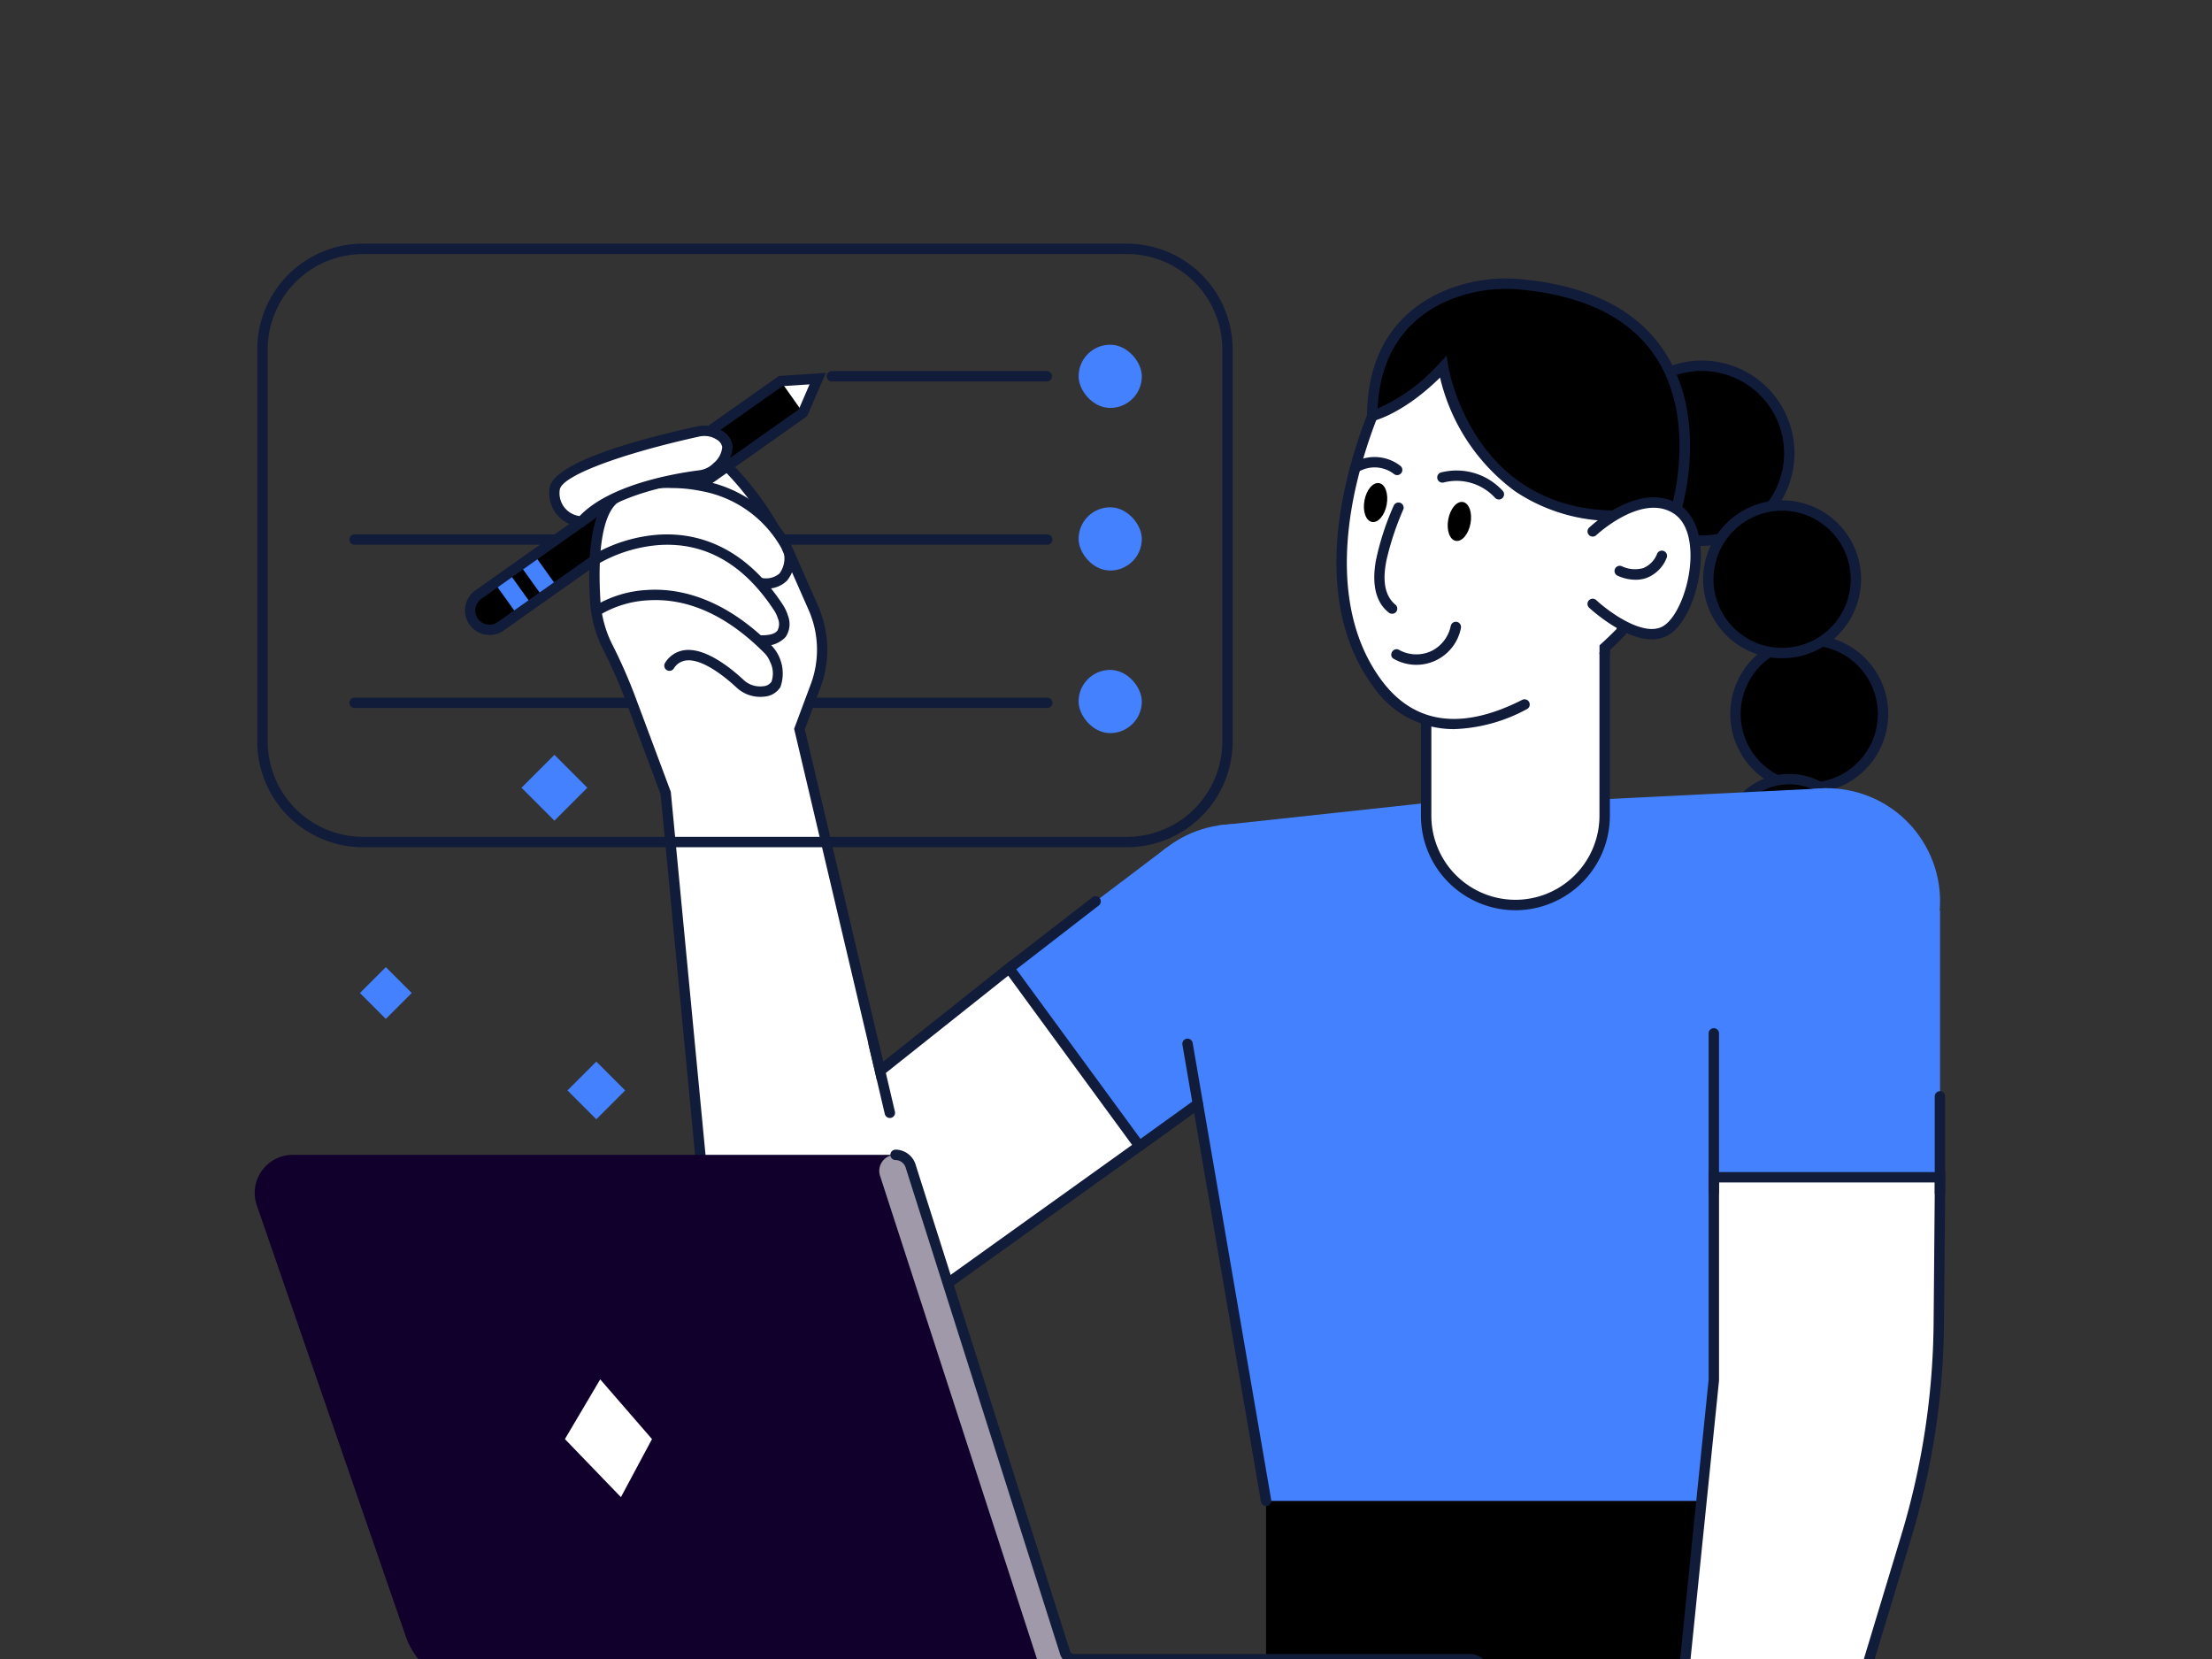
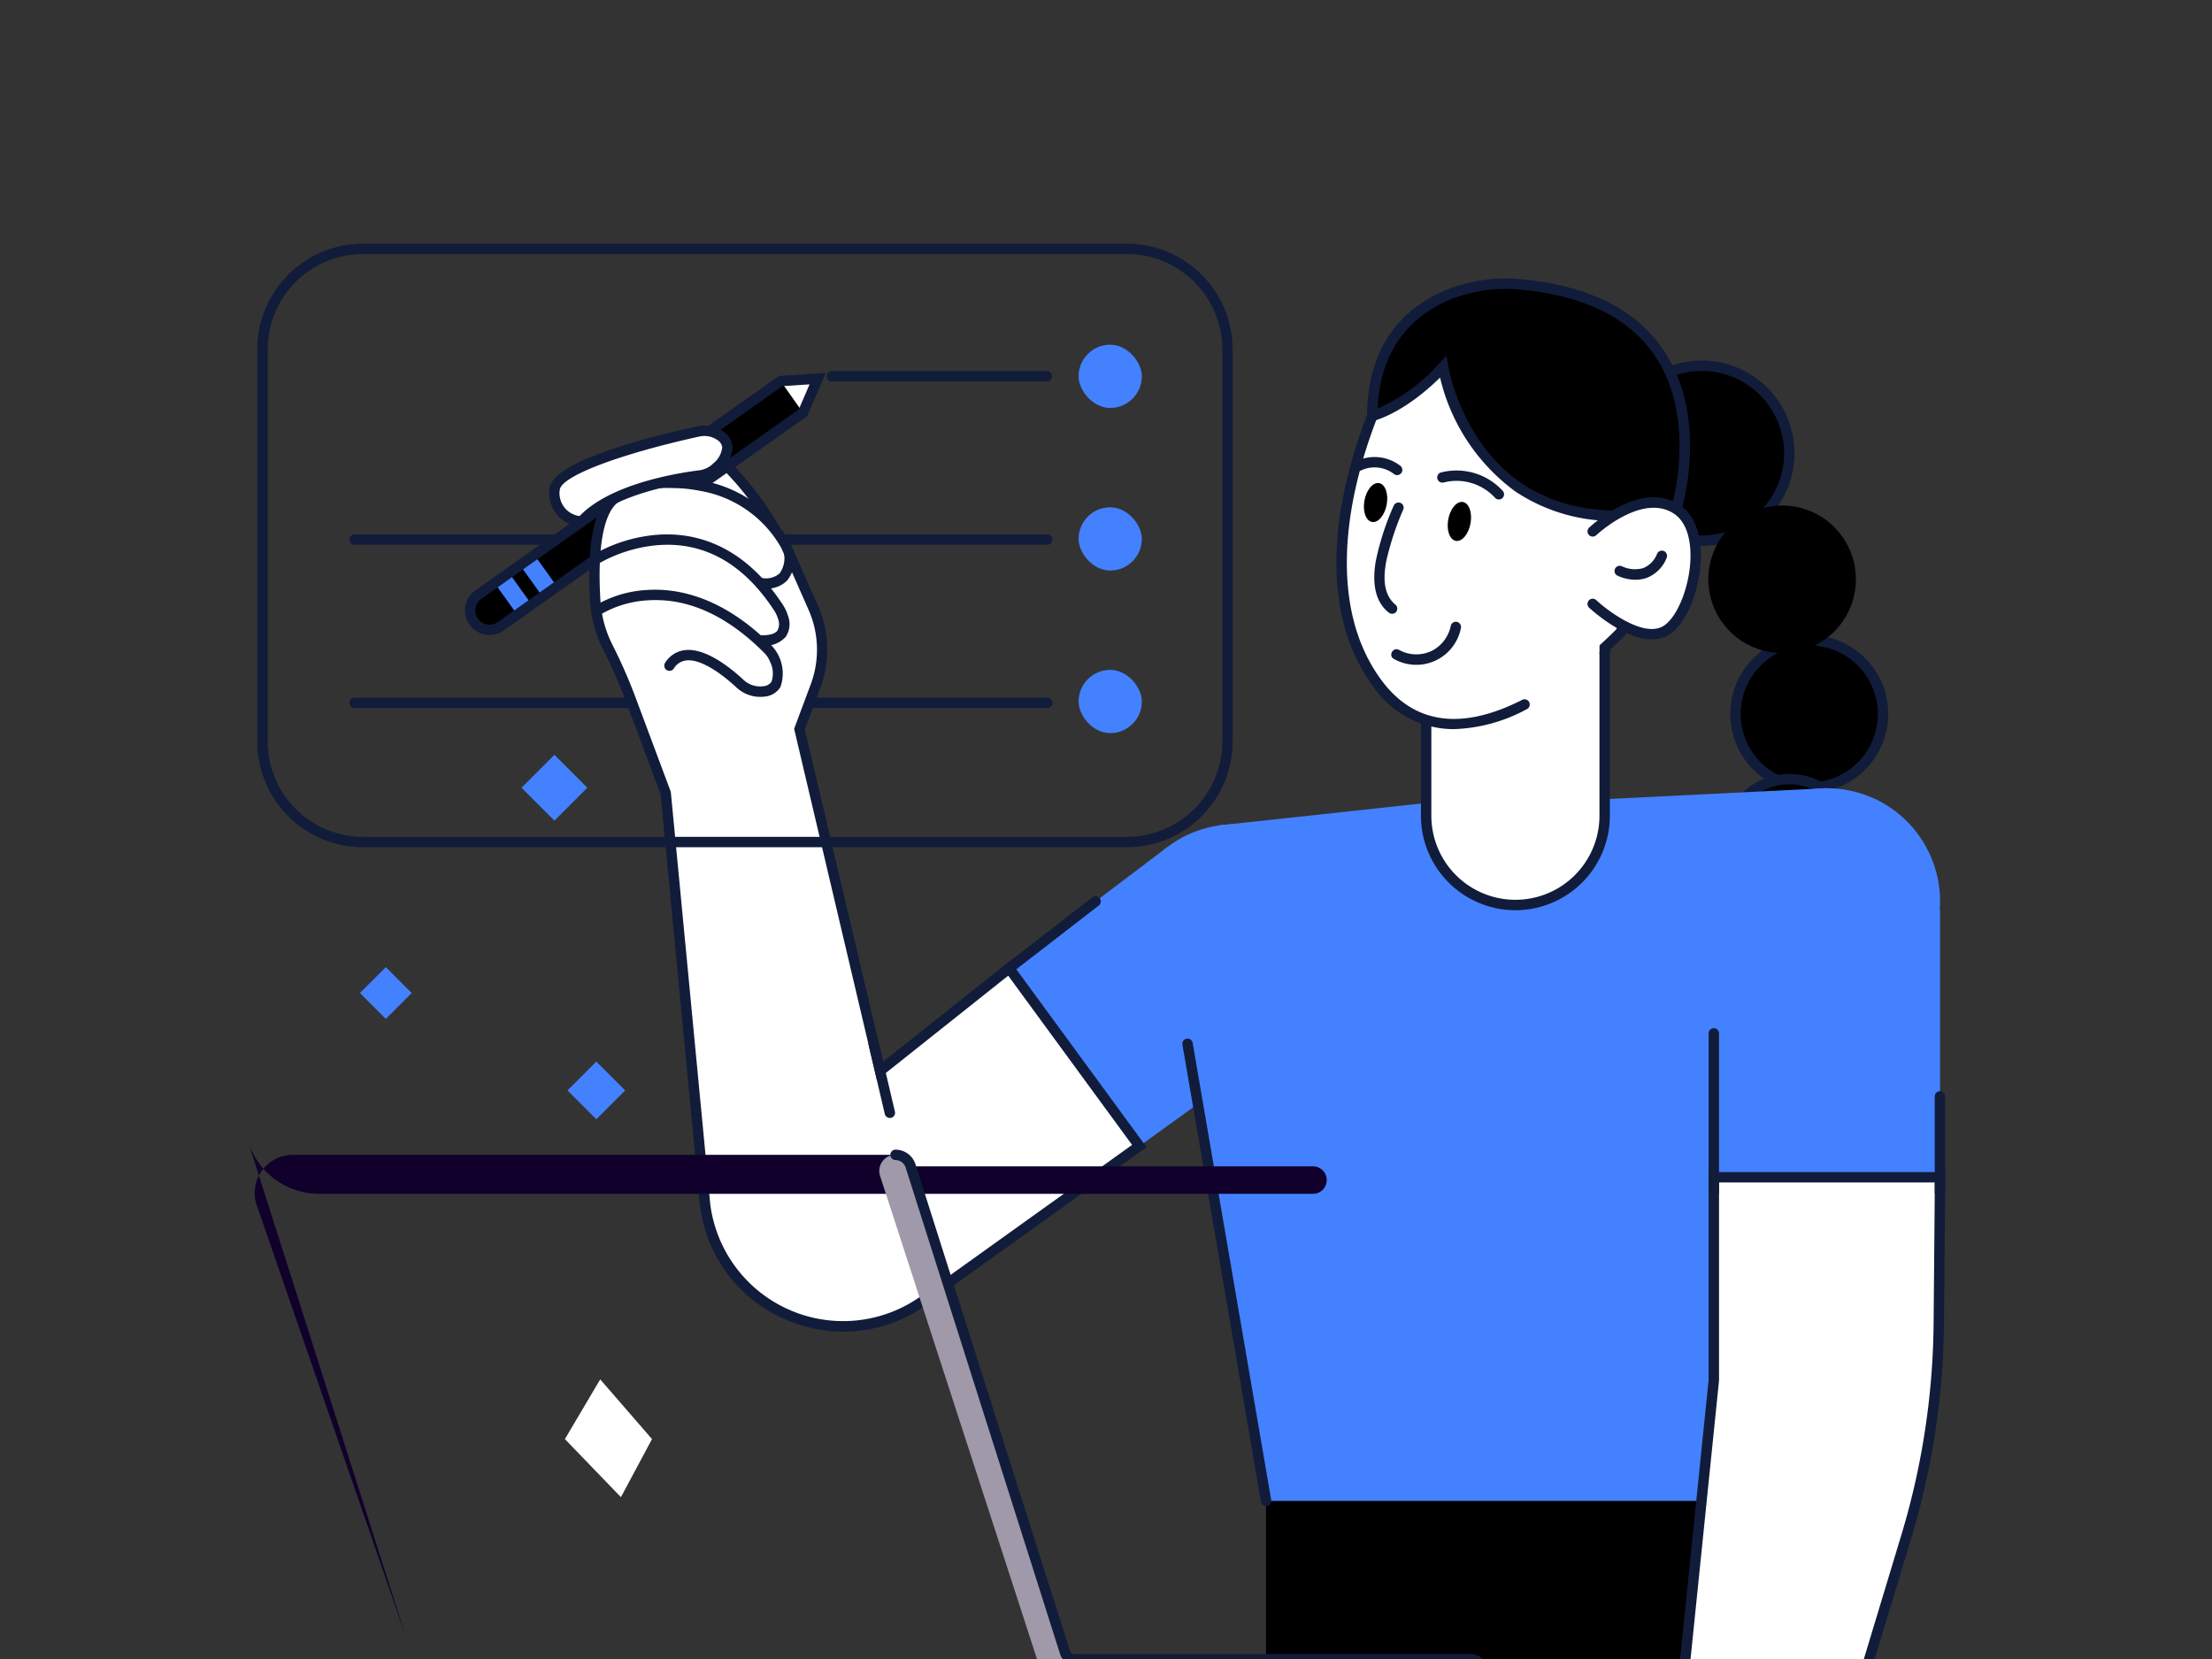
<svg xmlns="http://www.w3.org/2000/svg" width="200" height="150" viewBox="0 0 200 150">
  <rect x="0" y="0" width="200" height="150" fill="#333333" stroke="none" />
  <defs>
    <clipPath id="mtdit1dgsa">
      <path data-name="Rectangle 287" transform="translate(8.792)" style="fill:#fff" d="M0 0h200v150H0z" />
    </clipPath>
  </defs>
  <g data-name="Group 1130" transform="translate(-8.792)" style="clip-path:url(#mtdit1dgsa)">
    <g data-name="Group 1061">
      <path data-name="Path 778" d="M4228.766 1230.186h-62.58a.47.47 0 1 1 0-.939h62.58a.47.47 0 1 1 0 .939z" transform="translate(-4125.307 -1180.93)" style="fill:#111c3a" />
    </g>
    <g data-name="Group 1062">
      <path data-name="Path 779" d="M4228.766 1308.769h-62.58a.47.47 0 1 1 0-.939h62.58a.47.47 0 1 1 0 .939z" transform="translate(-4125.307 -1244.752)" style="fill:#111c3a" />
    </g>
    <g data-name="Group 1063">
      <path data-name="Rectangle 277" d="M123.262 135.703h50.715v16.795h-50.715z" />
    </g>
    <g data-name="Group 1064" transform="translate(165.709 57.883)">
      <circle data-name="Ellipse 58" cx="6.67" cy="6.67" r="6.67" />
    </g>
    <g data-name="Group 1065">
      <path data-name="Path 780" d="M4837.425 1291.953a7.14 7.14 0 1 1 7.14-7.14 7.148 7.148 0 0 1-7.14 7.14zm0-13.341a6.2 6.2 0 1 0 6.2 6.2 6.208 6.208 0 0 0-6.2-6.2z" transform="translate(-4665.047 -1220.259)" style="fill:#111c3a" />
    </g>
    <g data-name="Group 1066" transform="translate(163.136 68.7)">
      <circle data-name="Ellipse 59" cx="5.692" cy="5.692" r="5.692" transform="rotate(-67.5 7.87 5.258)" />
    </g>
    <g data-name="Group 1067">
      <path data-name="Path 781" d="M4832.038 1356.873a6.161 6.161 0 1 1 6.162-6.161 6.168 6.168 0 0 1-6.162 6.161zm0-11.384a5.222 5.222 0 1 0 5.222 5.222 5.228 5.228 0 0 0-5.222-5.222z" transform="translate(-4661.466 -1274.574)" style="fill:#111c3a" />
    </g>
    <g data-name="Group 1068">
      <path data-name="Path 782" d="m4575.736 1354.766 21.738-2.351h12.684l20.6-1.022v64.442h-50.715l-6.19-35.868z" transform="translate(-4456.779 -1280.132)" style="fill:#4481ff" />
    </g>
    <g data-name="Group 1069">
      <path data-name="Rectangle 278" transform="rotate(-135 52.313 37.613)" style="fill:#4481ff" d="M0 0h3.688v3.688H0z" />
    </g>
    <g data-name="Group 1070">
      <path data-name="Rectangle 279" transform="rotate(-135 44.827 24.898)" style="fill:#4481ff" d="M0 0h4.21v4.21H0z" />
    </g>
    <g data-name="Group 1071">
      <path data-name="Rectangle 280" transform="rotate(-135 40.918 37.017)" style="fill:#4481ff" d="M0 0h3.312v3.312H0z" />
    </g>
    <g data-name="Group 1072" transform="translate(161.672 69.185)">
      <circle data-name="Ellipse 60" cx="10.228" cy="10.228" r="10.228" transform="rotate(-76.7 12.583 9.957)" style="fill:#4481ff" />
    </g>
    <g data-name="Group 1073" transform="translate(110.284 74.516)">
      <circle data-name="Ellipse 61" cx="10.228" cy="10.228" r="10.228" style="fill:#4481ff" />
    </g>
    <g data-name="Group 1074">
      <path data-name="Rectangle 281" transform="translate(163.748 82.347)" style="fill:#4481ff" d="M0 0h20.457v24.09H0z" />
    </g>
    <g data-name="Group 1075">
      <path data-name="Path 783" d="m4823.389 1584.754 4.118-13.624a68.659 68.659 0 0 0 2.935-19.266l.116-13.2H4810.1V1557l-2.833 27.722z" transform="translate(-4646.352 -1432.225)" style="fill:#fff" />
    </g>
    <g data-name="Group 1076">
      <path data-name="Path 784" d="m4821.49 1583.2-16.991-.033 2.883-28.214v-18.785h21.4l-.12 13.677a69.106 69.106 0 0 1-2.955 19.4zm-15.951-.97 15.254.03 4.017-13.29a68.2 68.2 0 0 0 2.914-19.134l.112-12.73h-19.514v17.918z" transform="translate(-4644.103 -1430.195)" style="fill:#111c3a" />
    </g>
    <g data-name="Group 1077">
      <path data-name="Path 785" d="m4480.582 1379.939-18.153 13.737 11.772 16.076 18.607-13.415z" transform="translate(-4366.286 -1303.316)" style="fill:#4481ff" />
    </g>
    <g data-name="Group 1078">
      <path data-name="Path 786" d="M4691.939 1301.528a8.071 8.071 0 0 0 8.071-8.072v-16.473h-16.143v16.473a8.071 8.071 0 0 0 8.072 8.072z" transform="translate(-4546.132 -1219.7)" style="fill:#fff" />
    </g>
    <g data-name="Group 1079">
      <path data-name="Path 787" d="M4689.909 1299.968a8.551 8.551 0 0 1-8.542-8.541v-16.943h17.083v16.943a8.551 8.551 0 0 1-8.541 8.541zm-7.6-24.544v16a7.6 7.6 0 0 0 15.2 0v-16z" transform="translate(-4544.1 -1217.669)" style="fill:#111c3a" />
    </g>
    <g data-name="Group 1080" transform="translate(152.334 30.645)">
      <circle data-name="Ellipse 62" cx="7.907" cy="7.907" r="7.907" transform="rotate(-67.5 10.933 7.305)" />
    </g>
    <g data-name="Group 1081">
      <path data-name="Path 788" d="M4780.365 1162.321a8.376 8.376 0 1 1 8.377-8.376 8.386 8.386 0 0 1-8.377 8.376zm0-15.814a7.437 7.437 0 1 0 7.438 7.437 7.445 7.445 0 0 0-7.438-7.437z" transform="translate(-4617.7 -1112.968)" style="fill:#111c3a" />
    </g>
    <g data-name="Group 1082" transform="translate(161.207 43.662)">
      <circle data-name="Ellipse 63" cx="6.67" cy="6.67" r="6.67" transform="rotate(-67.48 9.225 6.16)" />
    </g>
    <g data-name="Group 1083">
-       <path data-name="Path 789" d="M4824.344 1227.126a7.14 7.14 0 1 1 7.14-7.14 7.148 7.148 0 0 1-7.14 7.14zm0-13.341a6.2 6.2 0 1 0 6.2 6.2 6.208 6.208 0 0 0-6.2-6.2z" transform="translate(-4654.422 -1167.609)" style="fill:#111c3a" />
-     </g>
+       </g>
    <g data-name="Group 1084">
      <path data-name="Path 790" d="M4647.332 1140.873s-8.73 16.8-.988 27.345 22.073-4.612 22.073-4.612 3.953-13.178-1.482-19.438-14.497-9.39-19.603-3.295z" transform="translate(-4513.055 -1106.486)" style="fill:#fff" />
    </g>
    <g data-name="Group 1085">
      <path data-name="Path 791" d="M4651.309 1170.38a8.8 8.8 0 0 1-7.341-3.914c-3.249-4.423-4.109-10.649-2.489-18a44.759 44.759 0 0 1 3.439-9.834l.024-.046.033-.039a9.4 9.4 0 0 1 7.326-3.454h.1c4.345 0 9.276 2.576 12.895 6.743 5.542 6.382 1.743 19.333 1.578 19.881l-.032.107-.076.081c-.022.023-.51.538-1.354 1.313v.293a.47.47 0 0 1-.47.469.47.47 0 0 1-.47-.47v-.707l.153-.14c.712-.647 1.2-1.137 1.379-1.323.354-1.259 3.532-13.189-1.418-18.888-3.445-3.967-8.1-6.42-12.184-6.42h-.09a8.377 8.377 0 0 0-6.581 3.078 44.047 44.047 0 0 0-3.337 9.58c-1.083 4.934-1.558 11.927 2.333 17.226 2.939 4 7.223 4.616 12.732 1.83a.47.47 0 1 1 .423.838 14.749 14.749 0 0 1-6.573 1.796z" transform="translate(-4511.058 -1104.456)" style="fill:#111c3a" />
    </g>
    <g data-name="Group 1086">
      <path data-name="Path 792" d="M139.274 33.18s2.636 16.8 21.085 12.849c0 0 5.7-18.443-14-20.306a13.963 13.963 0 0 0-6.27.8c-3.28 1.245-7.177 4.176-7.219 11.08-.003-.002 2.89-.689 6.404-4.423z" />
    </g>
    <g data-name="Group 1087">
      <path data-name="Path 793" d="M4678.066 1128.015a15.963 15.963 0 0 1-9.25-2.675 17.825 17.825 0 0 1-6.791-10.289c-3.285 3.241-5.9 3.893-6.021 3.921l-.582.138v-.6c.043-7.176 4.115-10.224 7.522-11.516a14.521 14.521 0 0 1 6.481-.826c6.042.571 10.361 2.741 12.835 6.449 4.083 6.117 1.677 14.125 1.572 14.462l-.081.263-.269.058a25.94 25.94 0 0 1-5.416.615zm-15.449-14.94.15.946c.01.068 1.134 6.809 6.588 10.551 3.55 2.436 8.144 3.1 13.657 1.97.372-1.417 1.906-8.259-1.532-13.406-2.31-3.459-6.395-5.488-12.139-6.031a13.577 13.577 0 0 0-6.06.769c-3.026 1.148-6.621 3.81-6.9 9.977a16.322 16.322 0 0 0 5.579-4.079z" transform="translate(-4523.03 -1080.915)" style="fill:#111c3a" />
    </g>
    <g data-name="Group 1088">
      <path data-name="Path 794" d="M4329.976 1191.9a27.305 27.305 0 0 0-5.48-6.616s-2.992-2.474-3.531.514 5.392 8.211 5.392 8.211z" transform="translate(-4251.366 -1144.443)" style="fill:#fff" />
    </g>
    <g data-name="Group 1089">
      <path data-name="Path 795" d="m4324.274 1192.555-.254-.224c-.627-.552-6.113-5.488-5.544-8.646a2.069 2.069 0 0 1 1.216-1.759c1.286-.471 2.9.818 3.076.966a27.409 27.409 0 0 1 5.588 6.744l.233.4zm-3.972-9.794a.836.836 0 0 0-.289.047c-.3.111-.509.462-.613 1.044-.383 2.126 3.26 5.97 4.989 7.549l2.91-1.7a26.1 26.1 0 0 0-5.125-6.084 3.777 3.777 0 0 0-1.874-.856z" transform="translate(-4249.339 -1142.413)" style="fill:#111c3a" />
    </g>
    <g data-name="Group 1090">
      <path data-name="Path 796" d="m81.393 37.313-27.33 19.309a1.753 1.753 0 0 1-2.442-.42 1.753 1.753 0 0 1 .42-2.443l27.33-19.309 3.354-.224z" />
    </g>
    <g data-name="Group 1091">
      <path data-name="Path 797" d="m4373.143 1154.45 2.022 2.862 1.332-3.087z" transform="translate(-4293.772 -1119.999)" style="fill:#fff" />
    </g>
    <g data-name="Group 1092">
      <path data-name="Rectangle 282" transform="rotate(-35.61 108.89 -56.97)" style="fill:#4481ff" d="M0 0h1.593v3.532H0z" />
    </g>
    <g data-name="Group 1093">
      <path data-name="Rectangle 283" transform="rotate(-35.61 107.49 -61.346)" style="fill:#4481ff" d="M0 0h1.593v3.532H0z" />
    </g>
    <g data-name="Group 1094">
      <path data-name="Path 798" d="M4223.428 1175.165a2.262 2.262 0 0 1-.381-.033 2.222 2.222 0 0 1-.905-4l27.438-19.385 4.253-.285-1.689 3.914-.108.076-27.33 19.309a2.2 2.2 0 0 1-1.278.404zm26.478-22.5-27.222 19.233a1.283 1.283 0 1 0 1.48 2.1l27.222-19.233.975-2.26zm1.859 2.4z" transform="translate(-4170.371 -1117.752)" style="fill:#111c3a" />
    </g>
    <g data-name="Group 1095">
      <path data-name="Path 799" d="m4332.788 1264.415-19.423 13.913a12.58 12.58 0 0 1-19.857-8.712l-3.549-37.122-3.253-8.711a47.837 47.837 0 0 0-2.017-4.553 10.712 10.712 0 0 1-1.1-4.11c-.195-3.179-.12-7.771 1.728-9.246 2.923-2.334 11.924-2.345 15.508 4.251l2.471 5.6a9.446 9.446 0 0 1 .209 7.106l-1.445 3.884 7.282 30.9 11.674-9.281z" transform="translate(-4220.979 -1160.794)" style="fill:#fff" />
    </g>
    <g data-name="Group 1096">
      <path data-name="Path 800" d="M4304 1279.185a13.1 13.1 0 0 1-5.27-1.116 12.931 12.931 0 0 1-7.715-10.408l-3.545-37.071-3.232-8.653a46.875 46.875 0 0 0-2-4.508 11.108 11.108 0 0 1-1.148-4.291c-.217-3.532-.062-8.073 1.9-9.642 1.717-1.371 5.114-1.884 8.261-1.247a11.361 11.361 0 0 1 7.953 5.641l.017.035 2.471 5.6a9.864 9.864 0 0 1 .22 7.459l-1.4 3.751 7.08 30.042 11.477-9.124 12.341 16.854-19.8 14.193a12.966 12.966 0 0 1-7.61 2.485zm-15.513-76.273a8.2 8.2 0 0 0-4.905 1.318c-1.288 1.028-1.839 4.171-1.552 8.851a10.2 10.2 0 0 0 1.052 3.93 48.018 48.018 0 0 1 2.037 4.6l3.275 8.769.006.062 3.549 37.122a12.111 12.111 0 0 0 19.115 8.375l19.036-13.639-11.2-15.3-11.871 9.437-7.485-31.759 1.5-4.017a8.929 8.929 0 0 0-.2-6.752l-2.463-5.586a10.441 10.441 0 0 0-7.3-5.152 13.111 13.111 0 0 0-2.596-.26z" transform="translate(-4218.95 -1158.783)" style="fill:#111c3a" />
    </g>
    <g data-name="Group 1097">
      <path data-name="Path 801" d="M4362.13 1239.525a4.7 4.7 0 0 1-.5-.028.47.47 0 0 1 .1-.934 1.882 1.882 0 0 0 1.63-.408 2.343 2.343 0 0 0 .41-1.739.47.47 0 0 1 .927-.152 3.26 3.26 0 0 1-.651 2.533 2.518 2.518 0 0 1-1.916.728z" transform="translate(-4284.082 -1186.311)" style="fill:#111c3a" />
    </g>
    <g data-name="Group 1098">
      <path data-name="Path 802" d="M4296.8 1239.294h-.216a.47.47 0 0 1 .016-.939h.017c.8.027 1.336-.115 1.565-.412a1.257 1.257 0 0 0 .056-1.081 2.933 2.933 0 0 0-.365-.773c-2.758-4.2-6.267-6.177-10.424-5.886a13.041 13.041 0 0 0-5.519 1.725.47.47 0 0 1-.507-.79 13.761 13.761 0 0 1 5.922-1.869c3.123-.229 7.618.68 11.313 6.3a3.866 3.866 0 0 1 .481 1.02 2.079 2.079 0 0 1-.213 1.924 2.544 2.544 0 0 1-2.126.781z" transform="translate(-4219.103 -1180.919)" style="fill:#111c3a" />
    </g>
    <g data-name="Group 1099">
      <path data-name="Path 803" d="M4297.19 1265.543a3.137 3.137 0 0 1-2.132-.857c-.852-.792-3-2.614-4.537-2.436a1.509 1.509 0 0 0-1.115.723.47.47 0 1 1-.78-.524 2.43 2.43 0 0 1 1.787-1.132c1.854-.217 4.107 1.587 5.284 2.68a2.169 2.169 0 0 0 1.773.586.975.975 0 0 0 .763-.408 2.3 2.3 0 0 0-.129-1.8 2.263 2.263 0 0 0-.517-.8c-3.363-3.383-6.895-4.984-10.495-4.762a9.487 9.487 0 0 0-4.431 1.354.47.47 0 0 1-.537-.771 10.243 10.243 0 0 1 4.854-1.516c2.682-.18 6.815.549 11.273 5.034a3.668 3.668 0 0 1 .788 3.749 1.87 1.87 0 0 1-1.439.857 3.006 3.006 0 0 1-.41.023z" transform="translate(-4219.687 -1202.536)" style="fill:#111c3a" />
    </g>
    <g data-name="Group 1100">
      <path data-name="Path 804" d="M4266.712 1187.595a2.66 2.66 0 0 1-2.432-2.935c.253-2.255 10.156-4.6 12.963-5.217a2.539 2.539 0 0 1 1.953.341c.723.479 1.241 1.357-.216 2.856a2.624 2.624 0 0 1-1.549.773c-2.164.276-8.176 1.287-10.719 4.182z" transform="translate(-4205.338 -1140.429)" style="fill:#fff" />
    </g>
    <g data-name="Group 1101">
      <path data-name="Path 805" d="m4264.872 1186.061-.244-.027a3.06 3.06 0 0 1-2.846-3.454c.254-2.272 7.388-4.312 13.328-5.624a3.023 3.023 0 0 1 2.314.408 1.884 1.884 0 0 1 .913 1.357 2.9 2.9 0 0 1-1.053 2.217 3.11 3.11 0 0 1-1.826.912c-1.821.233-7.954 1.211-10.426 4.026zm10.918-8.24a2.211 2.211 0 0 0-.478.052c-7.28 1.607-12.46 3.585-12.6 4.811a2.083 2.083 0 0 0 1.792 2.377c2.7-2.829 8.448-3.837 10.833-4.142a2.168 2.168 0 0 0 1.272-.635 2.12 2.12 0 0 0 .792-1.463.976.976 0 0 0-.5-.674 2.015 2.015 0 0 0-1.11-.326z" transform="translate(-4203.308 -1138.4)" style="fill:#111c3a" />
    </g>
    <g data-name="Group 1102">
      <path data-name="Path 806" d="M4820.319 1482.139a.47.47 0 0 1-.47-.47v-14.4a.47.47 0 0 1 .939 0v14.4a.47.47 0 0 1-.469.47z" transform="translate(-4656.57 -1373.858)" style="fill:#111c3a" />
    </g>
    <g data-name="Group 1103">
      <path data-name="Path 807" d="M4929.164 1506.892a.469.469 0 0 1-.47-.47v-8.68a.469.469 0 1 1 .939 0v8.68a.47.47 0 0 1-.469.47z" transform="translate(-4744.971 -1398.611)" style="fill:#111c3a" />
    </g>
    <g data-name="Group 1104">
      <path data-name="Path 808" d="M4574.1 1514.288a.47.47 0 0 1-.462-.39l-7.1-41.311a.47.47 0 1 1 .926-.159l7.1 41.311a.47.47 0 0 1-.383.542.458.458 0 0 1-.081.007z" transform="translate(-4450.834 -1378.116)" style="fill:#111c3a" />
    </g>
    <g data-name="Group 1105">
-       <path data-name="Path 809" d="M4543.806 1505.741a.47.47 0 0 1-.274-.851l5.262-3.786a.47.47 0 1 1 .549.762l-5.262 3.786a.466.466 0 0 1-.275.089z" transform="translate(-4431.996 -1401.65)" style="fill:#111c3a" />
-     </g>
+       </g>
    <g data-name="Group 1106">
      <path data-name="Path 810" d="M4481.132 1410.342a.47.47 0 0 1-.287-.841l7.827-6.055a.47.47 0 0 1 .575.743l-7.828 6.055a.466.466 0 0 1-.287.098z" transform="translate(-4381.095 -1322.327)" style="fill:#111c3a" />
    </g>
    <g data-name="Group 1107">
      <path data-name="Path 811" d="M4763.964 1216.538s4.338-4.118 7.578-2.031 1.428 9.719-1.043 11.037-6.535-2.471-6.535-2.471z" transform="translate(-4611.182 -1168.478)" style="fill:#fff" />
    </g>
    <g data-name="Group 1108">
      <path data-name="Path 812" d="M4767.3 1224.235c-2.567 0-5.535-2.734-5.683-2.872a.47.47 0 0 1 .641-.687c1.063.99 4.213 3.35 5.993 2.4 1.266-.675 2.426-3.44 2.533-6.038.048-1.167-.086-3.264-1.523-4.189-2.89-1.861-6.959 1.939-7 1.977a.47.47 0 0 1-.646-.682c.188-.178 4.646-4.345 8.155-2.086 1.356.874 2.05 2.655 1.953 5.018-.107 2.62-1.27 5.89-3.029 6.828a2.918 2.918 0 0 1-1.394.331z" transform="translate(-4609.152 -1166.426)" style="fill:#111c3a" />
    </g>
    <g data-name="Group 1113">
      <g data-name="Group 1109">
-         <path data-name="Path 813" d="m4133.653 1571.432-13.468-38.97a3.442 3.442 0 0 1 3.253-4.566h54.392a1.5 1.5 0 0 1 1.424 1.041l14.2 44.559h36.427a1.242 1.242 0 0 1 1.242 1.242 1.242 1.242 0 0 1-1.242 1.242h-89.843a6.753 6.753 0 0 1-6.385-4.548z" transform="translate(-4088.173 -1423.48)" style="fill:#10002b" />
+         <path data-name="Path 813" d="m4133.653 1571.432-13.468-38.97a3.442 3.442 0 0 1 3.253-4.566h54.392a1.5 1.5 0 0 1 1.424 1.041h36.427a1.242 1.242 0 0 1 1.242 1.242 1.242 1.242 0 0 1-1.242 1.242h-89.843a6.753 6.753 0 0 1-6.385-4.548z" transform="translate(-4088.173 -1423.48)" style="fill:#10002b" />
      </g>
      <g data-name="Group 1110">
        <path data-name="Path 814" d="m4437.433 1572.919-13.969-44.008a1.451 1.451 0 0 0-1.382-1.011 1.451 1.451 0 0 0-1.38 1.9l14.516 44.695a2.156 2.156 0 0 0 2.05 1.49h36.776a1.242 1.242 0 0 0 1.242-1.242 1.242 1.242 0 0 0-1.242-1.242h-35.818a.833.833 0 0 1-.793-.582z" transform="translate(-4332.339 -1423.484)" style="fill:#9f99aa" />
      </g>
      <g data-name="Group 1111">
        <path data-name="Path 815" d="M4478.291 1574.422a.47.47 0 1 1 0-.939.772.772 0 1 0 0-1.544h-35.817a1.3 1.3 0 0 1-1.241-.908l-13.97-44.008a.976.976 0 0 0-.935-.684.47.47 0 0 1 0-.939 1.913 1.913 0 0 1 1.83 1.339l13.97 44.008a.362.362 0 0 0 .346.253h35.817a1.711 1.711 0 1 1 0 3.423z" transform="translate(-4336.585 -1421.454)" style="fill:#111c3a" />
      </g>
      <g data-name="Group 1112">
        <path data-name="Path 816" d="m4277.191 1641.4-2.809 5.251-5.065-5.251 3.192-5.4z" transform="translate(-4209.448 -1511.284)" style="fill:#fff" />
      </g>
    </g>
    <g data-name="Group 1114">
      <path data-name="Path 817" d="M4224.9 1782.318h-184.447a.47.47 0 0 1 0-.939H4224.9a.47.47 0 1 1 0 .939z" transform="translate(-4023.191 -1629.351)" style="fill:#111c3a" />
    </g>
    <g data-name="Group 1115">
      <path data-name="Path 818" d="M4417.389 1479.2a.47.47 0 0 1-.457-.362l-1.459-6.218a.469.469 0 1 1 .914-.215l1.459 6.218a.47.47 0 0 1-.457.577z" transform="translate(-4328.14 -1378.116)" style="fill:#111c3a" />
    </g>
    <g data-name="Group 1116">
      <path data-name="Path 819" d="M4776.368 1239.619a3.976 3.976 0 0 1-1.667-.386.47.47 0 0 1 .429-.835 2.769 2.769 0 0 0 1.922.17 2.287 2.287 0 0 0 1.274-1.322.47.47 0 0 1 .857.384 3.175 3.175 0 0 1-1.827 1.827 2.986 2.986 0 0 1-.988.162z" transform="translate(-4619.696 -1187.2)" style="fill:#111c3a" />
    </g>
    <g data-name="Group 1117">
      <path data-name="Path 820" d="M4199.881 1143.9H4130.8a9.569 9.569 0 0 1-9.558-9.558v-35.454a9.569 9.569 0 0 1 9.558-9.558h69.076a9.568 9.568 0 0 1 9.558 9.558v35.454a9.568 9.568 0 0 1-9.553 9.558zm-69.076-53.63a8.629 8.629 0 0 0-8.619 8.619v35.454a8.629 8.629 0 0 0 8.619 8.619h69.076a8.628 8.628 0 0 0 8.619-8.619v-35.454a8.628 8.628 0 0 0-8.619-8.619z" transform="translate(-4089.191 -1067.298)" style="fill:#111c3a" />
    </g>
    <g data-name="Group 1118">
      <path data-name="Path 821" d="M4415.163 1151.6h-19.471a.47.47 0 0 1 0-.939h19.471a.47.47 0 0 1 0 .939z" transform="translate(-4311.704 -1117.107)" style="fill:#111c3a" />
    </g>
    <g data-name="Group 1119" transform="translate(106.314 31.168)">
      <rect data-name="Rectangle 284" width="5.717" height="5.717" rx="2.859" style="fill:#4481ff" />
    </g>
    <g data-name="Group 1120" transform="translate(106.314 45.868)">
      <rect data-name="Rectangle 285" width="5.717" height="5.717" rx="2.859" style="fill:#4481ff" />
    </g>
    <g data-name="Group 1121" transform="translate(106.314 60.569)">
      <rect data-name="Rectangle 286" width="5.717" height="5.717" rx="2.859" style="fill:#4481ff" />
    </g>
    <g data-name="Group 1122">
      <path data-name="Path 822" d="M134.171 45.624c-.18.97-.776 1.672-1.331 1.569s-.86-.973-.68-1.942.776-1.672 1.331-1.569.859.976.68 1.942z" />
    </g>
    <g data-name="Group 1123" transform="translate(139.411 45.203)">
      <ellipse data-name="Ellipse 64" cx="1.786" cy="1.023" rx="1.786" ry="1.023" transform="rotate(-79.496 2.112 1.756)" />
    </g>
    <g data-name="Group 1124">
      <path data-name="Path 823" d="M4652.542 1193.618a.466.466 0 0 1-.287-.1 2.866 2.866 0 0 0-3.035-.294.47.47 0 0 1-.453-.823 3.806 3.806 0 0 1 4.064.376.469.469 0 0 1-.289.84z" transform="translate(-4517.427 -1150.66)" style="fill:#111c3a" />
    </g>
    <g data-name="Group 1125">
      <path data-name="Path 824" d="M4694.653 1201.127a.469.469 0 0 1-.351-.157 4.719 4.719 0 0 0-4.651-1.377.47.47 0 0 1-.264-.9 5.663 5.663 0 0 1 5.616 1.653.469.469 0 0 1-.35.782z" transform="translate(-4550.34 -1155.966)" style="fill:#111c3a" />
    </g>
    <g data-name="Group 1127">
      <g data-name="Group 1126">
        <path data-name="Path 825" d="M4660.644 1214.225a24.227 24.227 0 0 0-1.6 4.968c-.271 1.6-.231 3.508 1.146 4.618a.484.484 0 0 0 .664 0 .473.473 0 0 0 0-.664c-1.21-.975-1.113-2.671-.841-4.049a25.955 25.955 0 0 1 1.537-4.623.472.472 0 0 0-.328-.578.48.48 0 0 0-.577.328z" transform="translate(-4525.862 -1168.448)" style="fill:#111c3a" />
      </g>
    </g>
    <g data-name="Group 1129">
      <g data-name="Group 1128">
        <path data-name="Path 826" d="M4667.3 1274.662a4.109 4.109 0 0 0 6.064-2.76.482.482 0 0 0-.329-.578.475.475 0 0 0-.578.328 3.273 3.273 0 0 1-1.648 2.248 3.218 3.218 0 0 1-3.036-.049c-.53-.293-1 .518-.475.811z" transform="translate(-4532.487 -1215.091)" style="fill:#111c3a" />
      </g>
    </g>
  </g>
</svg>